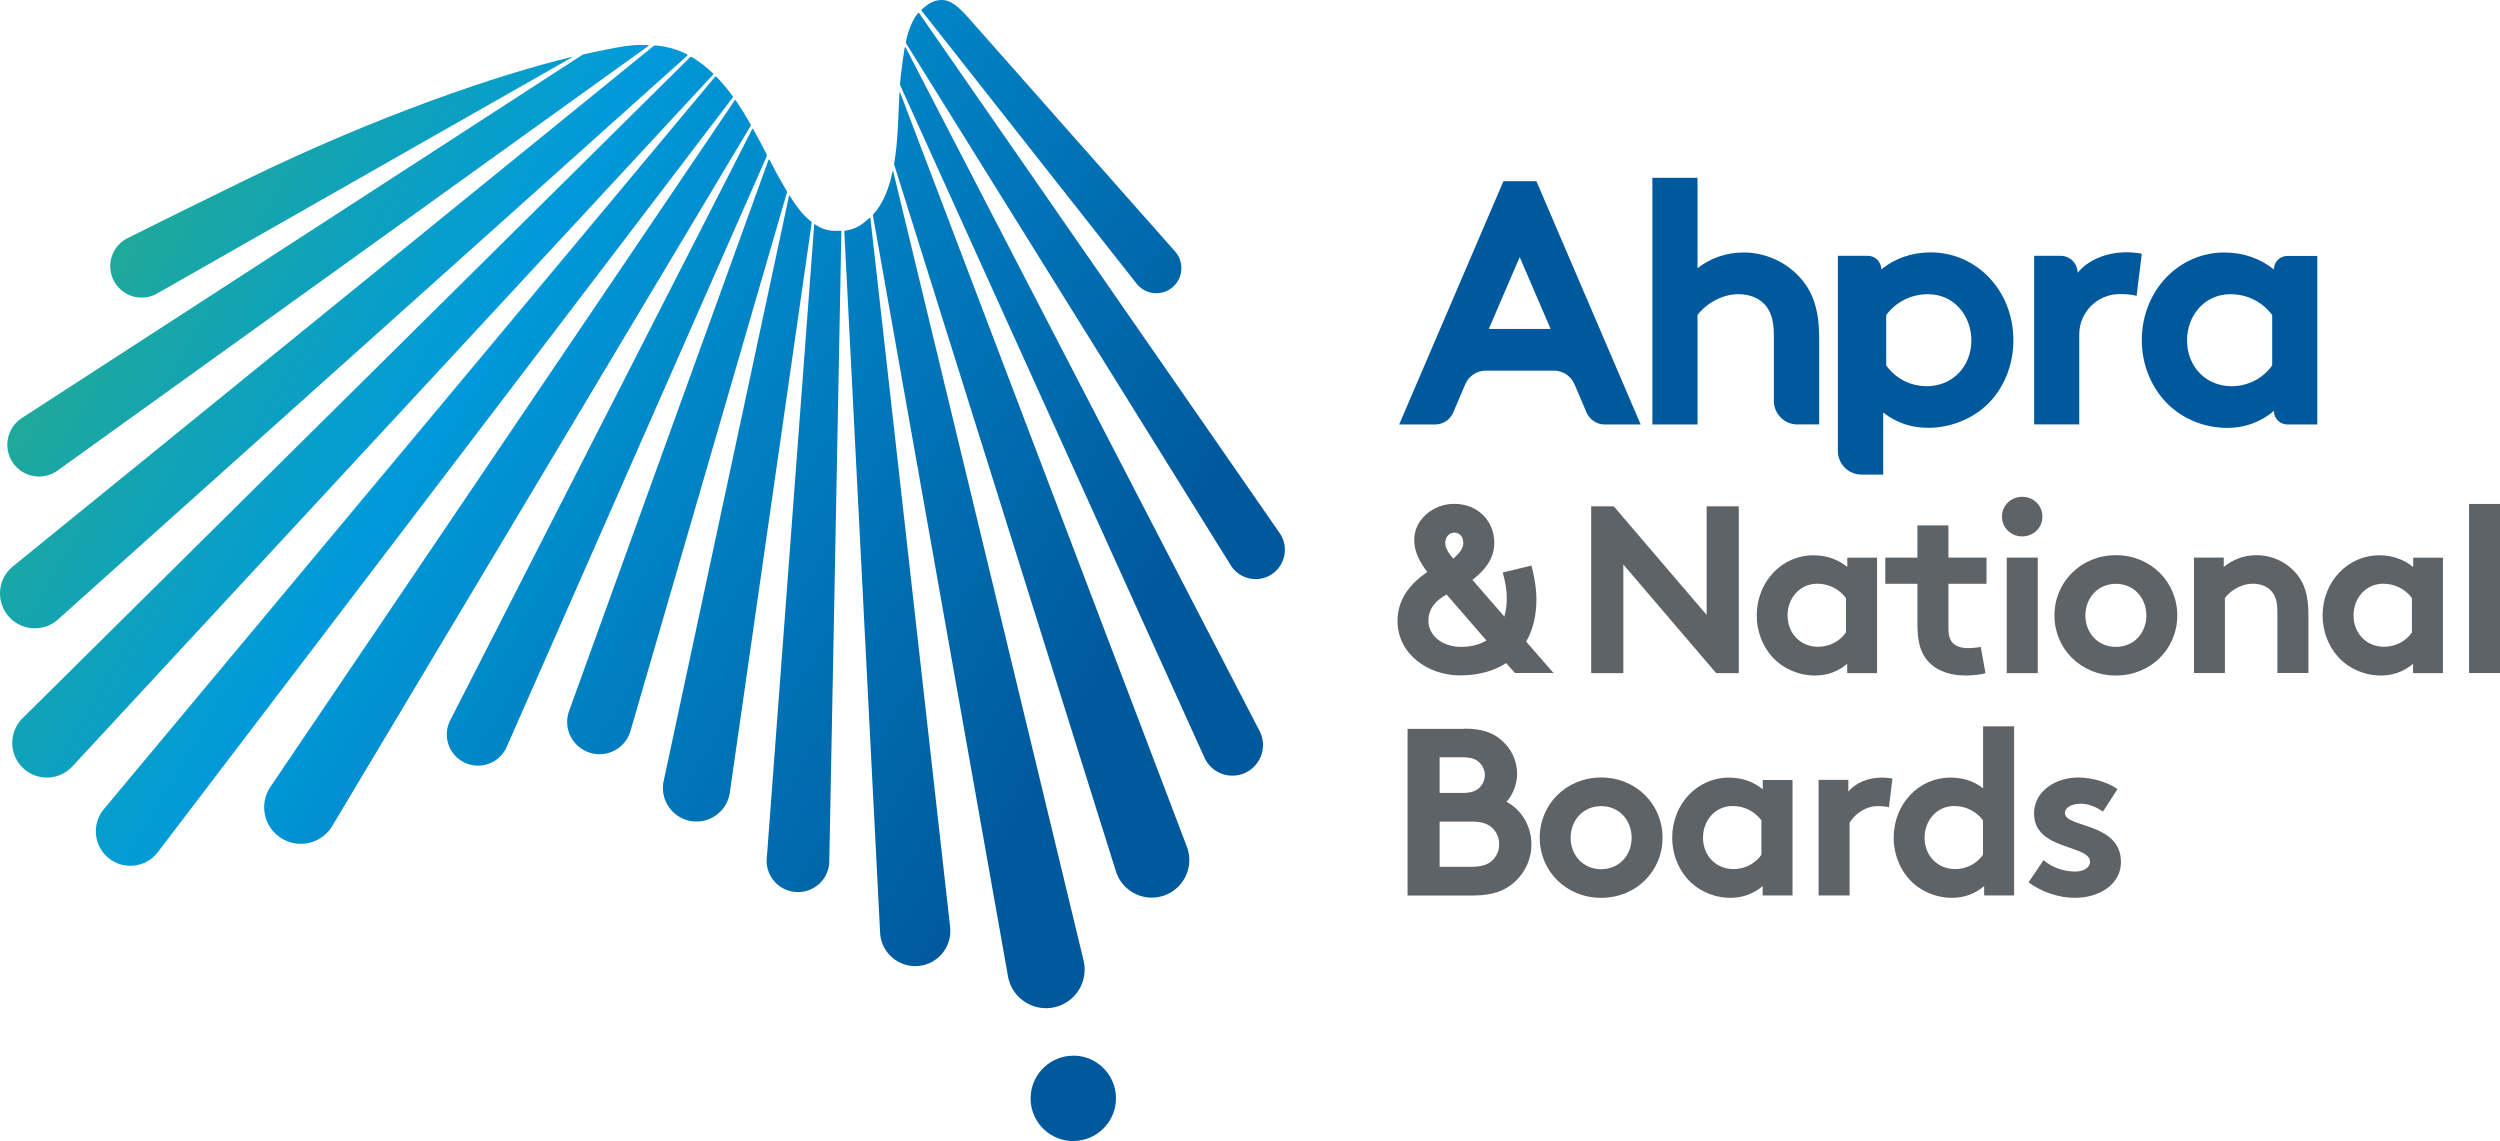
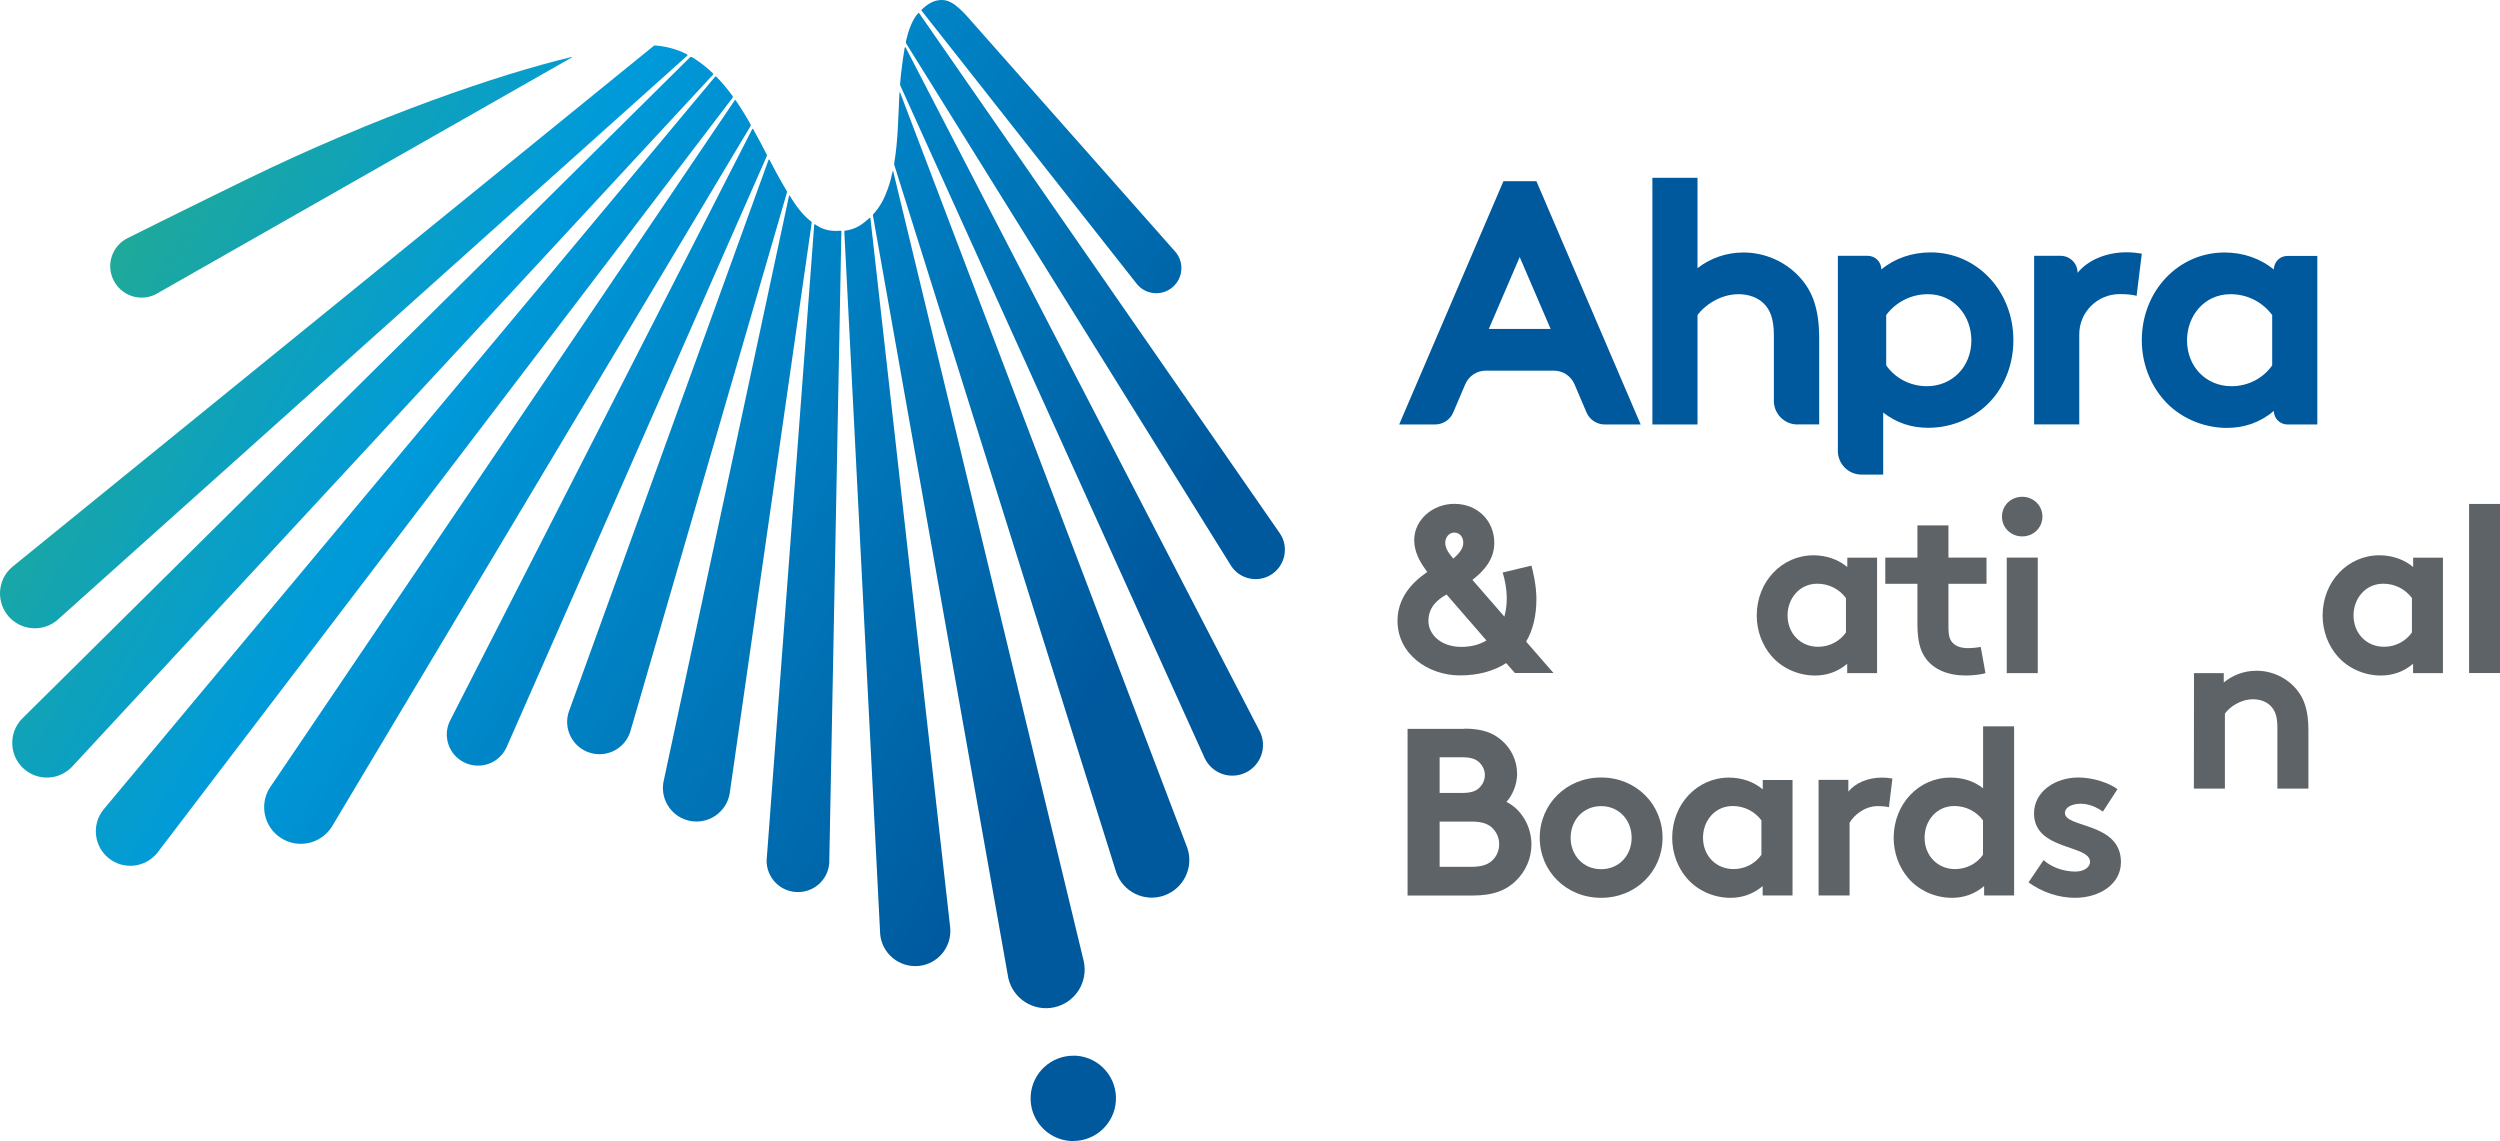
<svg xmlns="http://www.w3.org/2000/svg" xmlns:xlink="http://www.w3.org/1999/xlink" id="Layer_2" data-name="Layer 2" viewBox="0 0 241 110">
  <defs>
    <style>
      .cls-1 {
        fill: url(#linear-gradient-15);
      }

      .cls-2 {
        fill: url(#linear-gradient-13);
      }

      .cls-3 {
        clip-path: url(#clippath-6);
      }

      .cls-4 {
        clip-path: url(#clippath-7);
      }

      .cls-5 {
        clip-path: url(#clippath-17);
      }

      .cls-6 {
        clip-path: url(#clippath-15);
      }

      .cls-7 {
        clip-path: url(#clippath-18);
      }

      .cls-8 {
        clip-path: url(#clippath-4);
      }

      .cls-9 {
        fill: url(#linear-gradient-2);
      }

      .cls-10 {
        fill: url(#linear-gradient-10);
      }

      .cls-11 {
        fill: url(#linear-gradient-12);
      }

      .cls-12 {
        clip-path: url(#clippath-9);
      }

      .cls-13 {
        clip-path: url(#clippath-10);
      }

      .cls-14 {
        clip-path: url(#clippath-11);
      }

      .cls-15 {
        fill: none;
      }

      .cls-16 {
        fill: url(#linear-gradient-4);
      }

      .cls-17 {
        fill: #00589d;
      }

      .cls-18 {
        fill: url(#linear-gradient-3);
      }

      .cls-19 {
        clip-path: url(#clippath-1);
      }

      .cls-20 {
        fill: url(#linear-gradient-5);
      }

      .cls-21 {
        clip-path: url(#clippath-5);
      }

      .cls-22 {
        clip-path: url(#clippath-8);
      }

      .cls-23 {
        fill: url(#linear-gradient-8);
      }

      .cls-24 {
        clip-path: url(#clippath-3);
      }

      .cls-25 {
        clip-path: url(#clippath-12);
      }

      .cls-26 {
        fill: url(#linear-gradient-14);
      }

      .cls-27 {
        clip-path: url(#clippath-14);
      }

      .cls-28 {
        fill: url(#linear-gradient-17);
      }

      .cls-29 {
        fill: url(#linear-gradient-7);
      }

      .cls-30 {
        fill: url(#linear-gradient-9);
      }

      .cls-31 {
        fill: url(#linear-gradient-11);
      }

      .cls-32 {
        fill: #5e6367;
      }

      .cls-33 {
        fill: url(#linear-gradient-6);
      }

      .cls-34 {
        clip-path: url(#clippath-16);
      }

      .cls-35 {
        clip-path: url(#clippath-2);
      }

      .cls-36 {
        clip-path: url(#clippath-13);
      }

      .cls-37 {
        fill: url(#linear-gradient-16);
      }

      .cls-38 {
        fill: url(#linear-gradient);
      }

      .cls-39 {
        clip-path: url(#clippath);
      }
    </style>
    <clipPath id="clippath">
      <rect class="cls-15" width="241" height="110" />
    </clipPath>
    <clipPath id="clippath-1">
      <rect class="cls-15" width="241" height="110" />
    </clipPath>
    <clipPath id="clippath-2">
      <path class="cls-15" d="M99.36,105.6c-.16,2.27,1.55,4.23,3.82,4.39.08,0,.16,0,.24,0h.1c2.12-.03,3.9-1.68,4.05-3.83.16-2.27-1.56-4.23-3.82-4.39-.1,0-.19,0-.29,0-2.14,0-3.95,1.66-4.1,3.83" />
    </clipPath>
    <linearGradient id="linear-gradient" x1="-2007.47" y1="492.34" x2="-2007.01" y2="492.34" gradientTransform="translate(-120923.17 493463.03) rotate(90) scale(245.82 -245.82)" gradientUnits="userSpaceOnUse">
      <stop offset="0" stop-color="#20aa97" />
      <stop offset=".31" stop-color="#009ada" />
      <stop offset=".93" stop-color="#00589d" />
      <stop offset="1" stop-color="#00589d" />
    </linearGradient>
    <clipPath id="clippath-3">
      <path class="cls-15" d="M55.12,5.49c-6.98,1.66-18.82,5.7-31.34,11.8-6.68,3.26-11.47,5.66-11.47,5.66-1.5.74-2.11,2.55-1.37,4.05.74,1.5,2.55,2.12,4.05,1.38L55.14,5.53s0-.04-.01-.04c0,0,0,0,0,0" />
    </clipPath>
    <linearGradient id="linear-gradient-2" x1="-2007.47" y1="492.13" x2="-2007.01" y2="492.13" gradientTransform="translate(-120943.21 493479.49) rotate(90) scale(245.82 -245.82)" xlink:href="#linear-gradient" />
    <clipPath id="clippath-4">
-       <path class="cls-15" d="M58.23,4.82c-.67.13-1.34.28-2,.43-.03,0-.05.02-.08.03L2.1,40.3c-1.42.93-1.82,2.83-.9,4.25.93,1.42,2.82,1.81,4.24.89.05-.03,57.09-41.03,57.09-41.03.03-.02.01-.06-.02-.06-.22-.01-.43-.02-.64-.02-1.23,0-2.3.22-3.65.49" />
-     </clipPath>
+       </clipPath>
    <linearGradient id="linear-gradient-3" x1="-2007.47" y1="492.17" x2="-2007.01" y2="492.17" gradientTransform="translate(-120953.23 493484.69) rotate(90) scale(245.82 -245.82)" xlink:href="#linear-gradient" />
    <clipPath id="clippath-5">
      <path class="cls-15" d="M63.01,4.43L1.18,54.65c-.78.66-1.18,1.6-1.18,2.55h0c0,.78.27,1.56.8,2.19,1.21,1.41,3.33,1.58,4.74.37L66.26,5.36s.03-.09-.01-.11c-1.02-.53-2.02-.77-3.08-.87,0,0-.01,0-.02,0-.05,0-.09.02-.13.05" />
    </clipPath>
    <linearGradient id="linear-gradient-4" x1="-2007.47" y1="492.2" x2="-2007.01" y2="492.2" gradientTransform="translate(-120958.81 493486.94) rotate(90) scale(245.82 -245.82)" xlink:href="#linear-gradient" />
    <clipPath id="clippath-6">
      <path class="cls-15" d="M66.54,5.5S2.1,69.31,2.1,69.31c-1.27,1.34-1.22,3.46.12,4.73,1.34,1.27,3.46,1.22,4.73-.13L68.75,7.18s.02-.07,0-.09c-.58-.56-1.15-1.01-1.84-1.46-.07-.04-.18-.11-.24-.14-.01,0-.03-.01-.05-.01-.02,0-.05,0-.07.03" />
    </clipPath>
    <linearGradient id="linear-gradient-5" x1="-2007.47" y1="492.23" x2="-2007.01" y2="492.23" gradientTransform="translate(-120964.16 493489.43) rotate(90) scale(245.82 -245.82)" xlink:href="#linear-gradient" />
    <clipPath id="clippath-7">
      <path class="cls-15" d="M68.91,7.42L9.97,78.05c-1.15,1.43-.92,3.53.51,4.68,1.43,1.15,3.53.92,4.68-.51,0,0,55.47-72.81,55.47-72.81.03-.04.03-.1,0-.14-.5-.69-.97-1.26-1.56-1.86-.02-.02-.05-.03-.08-.03-.03,0-.06.01-.09.04" />
    </clipPath>
    <linearGradient id="linear-gradient-6" x1="-2007.47" y1="492.24" x2="-2007.01" y2="492.24" gradientTransform="translate(-120961.36 493487.8) rotate(90) scale(245.82 -245.82)" xlink:href="#linear-gradient" />
    <clipPath id="clippath-8">
      <path class="cls-15" d="M70.82,9.68L26.01,75.94c-1.04,1.64-.55,3.82,1.1,4.86,1.64,1.04,3.83.55,4.87-1.09L72.36,12.14s.03-.09,0-.14c-.46-.82-.92-1.57-1.44-2.33-.01-.02-.03-.03-.05-.03s-.04,0-.05.03" />
    </clipPath>
    <linearGradient id="linear-gradient-7" x1="-2007.47" y1="492.22" x2="-2007.01" y2="492.22" gradientTransform="translate(-120947.26 493480.05) rotate(90) scale(245.82 -245.82)" xlink:href="#linear-gradient" />
    <clipPath id="clippath-9">
      <path class="cls-15" d="M72.51,12.45l-29.16,57.09c-.7,1.51-.04,3.3,1.47,3.99,1.51.7,3.3.04,4-1.47l25.09-56.99c.03-.06.02-.12,0-.18-.47-.9-.8-1.55-1.3-2.44-.01-.02-.03-.03-.05-.03s-.04,0-.05.03" />
    </clipPath>
    <linearGradient id="linear-gradient-8" x1="-2007.47" y1="492.18" x2="-2007.01" y2="492.18" gradientTransform="translate(-120930 493470.43) rotate(90) scale(245.82 -245.82)" xlink:href="#linear-gradient" />
    <clipPath id="clippath-10">
      <path class="cls-15" d="M74.09,15.4l-19.26,53.22c-.54,1.64.36,3.4,1.99,3.93,1.64.54,3.4-.36,3.93-1.99,0-.02,15.08-51.93,15.11-52,.02-.05,0-.1-.02-.15-.12-.2-.18-.29-.28-.48-.48-.81-.93-1.66-1.38-2.53,0-.02-.02-.02-.04-.02-.02,0-.03,0-.04.03" />
    </clipPath>
    <linearGradient id="linear-gradient-9" x1="-2007.47" y1="492.17" x2="-2007.01" y2="492.17" gradientTransform="translate(-120920.47 493464.98) rotate(90) scale(245.82 -245.82)" xlink:href="#linear-gradient" />
    <clipPath id="clippath-11">
      <path class="cls-15" d="M76.07,18.84l-12.12,56.58c-.3,1.76.89,3.43,2.65,3.73,1.76.3,3.44-.89,3.74-2.65l7.91-55.04s0-.07-.04-.09c-.88-.67-1.51-1.58-2.1-2.53,0,0-.01,0-.02,0,0,0-.02,0-.02.02" />
    </clipPath>
    <linearGradient id="linear-gradient-10" x1="-2007.47" y1="492.18" x2="-2007.01" y2="492.18" gradientTransform="translate(-120916.65 493462.36) rotate(90) scale(245.82 -245.82)" xlink:href="#linear-gradient" />
    <clipPath id="clippath-12">
      <path class="cls-15" d="M78.49,21.65l-4.59,61.33h0c0,1.57,1.22,2.9,2.81,3.01,1.67.12,3.12-1.14,3.23-2.8,0,0,1.17-60.83,1.17-60.89,0-.07-.05-.06-.08-.06-.14.01-.28.02-.42.02-.83,0-1.43-.2-2.05-.64,0,0-.02,0-.03,0-.02,0-.04.02-.04.04" />
    </clipPath>
    <linearGradient id="linear-gradient-11" x1="-2007.47" y1="492.19" x2="-2007.01" y2="492.19" gradientTransform="translate(-120910.88 493459.08) rotate(90) scale(245.82 -245.82)" xlink:href="#linear-gradient" />
    <clipPath id="clippath-13">
      <path class="cls-15" d="M83.79,21.03c-.67.63-1.34,1.08-2.34,1.21-.04,0-.07.04-.06.07l3.46,67.75c.17,1.86,1.83,3.23,3.69,3.06,1.86-.17,3.23-1.82,3.06-3.69,0-.03-7.69-68.37-7.69-68.37,0-.04-.04-.06-.07-.06-.02,0-.04,0-.05.02" />
    </clipPath>
    <linearGradient id="linear-gradient-12" x1="-2007.47" y1="492.18" x2="-2007.01" y2="492.18" gradientTransform="translate(-120901.58 493452.84) rotate(90) scale(245.82 -245.82)" xlink:href="#linear-gradient" />
    <clipPath id="clippath-14">
      <path class="cls-15" d="M86.06,16.49c-.12.56-.27,1.12-.46,1.67-.34.97-.76,1.78-1.41,2.48-.04.04-.05.09-.04.14l13.05,73.5c.45,2.01,2.45,3.27,4.45,2.82,2.01-.45,3.27-2.44,2.82-4.45-.26-1.08-18.37-76.13-18.37-76.16,0-.02-.01-.02-.02-.02,0,0-.02,0-.02.02" />
    </clipPath>
    <linearGradient id="linear-gradient-13" x1="-2007.47" y1="492.17" x2="-2007.01" y2="492.17" gradientTransform="translate(-120889.49 493445.82) rotate(90) scale(245.82 -245.82)" xlink:href="#linear-gradient" />
    <clipPath id="clippath-15">
      <path class="cls-15" d="M86.71,8.92c-.12,2.22-.13,4.65-.51,6.82,0,.04,0,.09,0,.13l21.41,68.24c.66,1.88,2.72,2.88,4.61,2.22,1.88-.66,2.89-2.72,2.23-4.61h0S86.77,8.92,86.77,8.92c0-.01-.02-.02-.03-.02-.01,0-.03,0-.03.03" />
    </clipPath>
    <linearGradient id="linear-gradient-14" x1="-2007.47" y1="492.12" x2="-2007.01" y2="492.12" gradientTransform="translate(-120871.37 493435.86) rotate(90) scale(245.82 -245.82)" xlink:href="#linear-gradient" />
    <clipPath id="clippath-16">
      <path class="cls-15" d="M87.21,4.6c-.13.81-.25,1.6-.34,2.43-.05.42-.07.67-.1,1.09,0,.05,0,.1.03.15l29.34,64.83c.71,1.47,2.47,2.09,3.94,1.38,1.47-.71,2.09-2.47,1.38-3.94-.02-.04-34.08-65.8-34.14-65.93-.03-.06-.05-.08-.06-.08-.01,0-.02.03-.03.07" />
    </clipPath>
    <linearGradient id="linear-gradient-15" x1="-2007.47" y1="492.08" x2="-2007.01" y2="492.08" gradientTransform="translate(-120856.86 493428.43) rotate(90) scale(245.82 -245.82)" xlink:href="#linear-gradient" />
    <clipPath id="clippath-17">
      <path class="cls-15" d="M88.54,1.24c-.16.17-.28.33-.36.47-.4.66-.62,1.33-.8,2.08-.02.08-.03.14-.05.23-.01.05,0,.11.03.18.04.07,31.32,50.35,31.32,50.35.85,1.3,2.6,1.67,3.9.82,1.3-.85,1.68-2.6.83-3.91,0,0-34.77-50.15-34.81-50.2-.01-.02-.03-.03-.04-.03-.02,0-.03.01-.03.02" />
    </clipPath>
    <linearGradient id="linear-gradient-16" x1="-2007.47" y1="492.02" x2="-2007.01" y2="492.02" gradientTransform="translate(-120843.15 493421.55) rotate(90) scale(245.82 -245.82)" xlink:href="#linear-gradient" />
    <clipPath id="clippath-18">
      <path class="cls-15" d="M90.79,0c-.74,0-1.33.34-1.95.94-.02.02-.03.06,0,.09l20.78,26.38c.86,1.02,2.39,1.15,3.41.28,1.02-.86,1.15-2.39.28-3.41,0-.01-18.06-20.42-19.22-21.73-1.1-1.24-2.12-2.55-3.28-2.55Z" />
    </clipPath>
    <linearGradient id="linear-gradient-17" x1="-2007.47" y1="491.97" x2="-2007.01" y2="491.97" gradientTransform="translate(-120834.38 493417.98) rotate(90) scale(245.82 -245.82)" xlink:href="#linear-gradient" />
  </defs>
  <g id="Layer_1-2" data-name="Layer 1">
    <g class="cls-39">
      <g class="cls-19">
        <path class="cls-17" d="M134.88,40.92l10.05-23.45h3.18l10.05,23.45h-3.46c-.77,0-1.46-.46-1.76-1.16l-1.16-2.72c-.34-.79-1.12-1.31-1.98-1.31h-6.57c-.86,0-1.64.51-1.98,1.31l-1.16,2.72c-.3.71-.99,1.16-1.76,1.16h-3.46ZM143.52,31.71h5.96l-2.98-6.93-2.98,6.93Z" />
        <path class="cls-17" d="M173.28,40.92c-1.26,0-2.28-1.02-2.28-2.28v-6.33c0-1.61-.37-2.45-.97-3.05-.57-.57-1.44-.9-2.44-.9-1.84,0-3.35,1.17-3.95,2.01v10.55h-4.35v-23.78h4.35v8.71c1.21-.94,2.75-1.51,4.42-1.51,2.24,0,4.29,1.01,5.63,2.61,1.07,1.27,1.68,2.91,1.68,5.69v8.27h-2.08Z" />
        <path class="cls-17" d="M181.53,45.75h-2.08c-1.26,0-2.28-1.02-2.28-2.28v-18.81h2.88c.72,0,1.31.58,1.31,1.31,1.27-1.04,2.91-1.64,4.76-1.64,4.42,0,7.97,3.68,7.97,8.47,0,2.21-.77,4.22-2.04,5.69-1.44,1.68-3.75,2.75-6.16,2.75-1.64,0-3.05-.47-4.35-1.47v5.97M181.83,35.22c.84,1.21,2.28,2.01,3.92,2.01,2.45,0,4.29-1.88,4.29-4.42,0-2.34-1.64-4.45-4.19-4.45-1.68,0-3.12.8-4.02,2.01v4.86Z" />
        <path class="cls-17" d="M205.97,28.52c-.3-.1-.94-.17-1.57-.17-.02,0-.04,0-.06,0-2.15,0-3.9,1.73-3.9,3.88v8.68h-4.35v-16.25h2.55c.91,0,1.64.73,1.64,1.64.97-1.21,2.75-1.98,4.72-1.98.64,0,1.01.07,1.47.13l-.5,4.05Z" />
        <path class="cls-17" d="M223.39,40.92h-2.88c-.72,0-1.31-.58-1.31-1.31-1.34,1.14-2.88,1.64-4.52,1.64-2.41,0-4.69-1.07-6.13-2.75-1.27-1.47-2.08-3.48-2.08-5.69,0-4.79,3.55-8.47,7.97-8.47,1.84,0,3.48.6,4.76,1.64,0-.72.58-1.31,1.31-1.31h2.88v16.25ZM219.04,30.37c-.9-1.21-2.34-2.01-4.02-2.01-2.55,0-4.19,2.11-4.19,4.45,0,2.55,1.84,4.42,4.29,4.42,1.64,0,3.08-.8,3.92-2.01v-4.86Z" />
        <path class="cls-32" d="M147.63,54.53c.16.55.48,1.95.48,3.21,0,1.56-.32,2.99-.99,4.11l2.64,3.03h-3.72l-.85-.96c-1.17.78-2.73,1.19-4.45,1.19-3.05,0-6.02-2.04-6.02-5.26,0-2.16,1.33-3.67,2.87-4.71-.78-1.03-1.26-2-1.26-3.08,0-1.97,1.81-3.49,3.86-3.49,2.23,0,3.86,1.61,3.86,3.77,0,1.58-.99,2.69-2.11,3.56l3.08,3.54c.14-.5.23-1.1.23-1.72,0-.99-.18-1.81-.39-2.53l2.78-.67ZM140.88,62.36c.9,0,1.75-.21,2.41-.62l-3.84-4.43c-.92.5-1.75,1.26-1.75,2.55s1.19,2.5,3.17,2.5M140.19,51.34c-.5,0-.87.46-.87.99s.37,1.06.78,1.52c.55-.48.96-.96.96-1.52s-.34-.99-.87-.99" />
-         <polygon class="cls-32" points="153.39 48.81 155.57 48.81 164.52 59.28 164.52 48.81 167.62 48.81 167.62 64.89 165.44 64.89 156.49 54.42 156.49 64.89 153.39 64.89 153.39 48.81" />
        <path class="cls-32" d="M180.94,64.89h-2.87v-.9c-.92.78-1.98,1.13-3.1,1.13-1.65,0-3.21-.73-4.2-1.88-.87-1.01-1.42-2.39-1.42-3.9,0-3.28,2.43-5.81,5.47-5.81,1.26,0,2.39.41,3.26,1.13v-.9h2.87v11.14ZM177.95,57.65c-.62-.83-1.61-1.38-2.76-1.38-1.74,0-2.87,1.45-2.87,3.05,0,1.75,1.26,3.03,2.94,3.03,1.13,0,2.11-.55,2.69-1.38v-3.33Z" />
        <path class="cls-32" d="M191.39,64.89c-.39.14-1.29.23-1.86.23-1.79,0-3.1-.6-3.86-1.61-.57-.76-.83-1.75-.83-3.33v-3.9h-3.1v-2.53h3.1v-3.1h2.99v3.1h3.67v2.53h-3.67v4.25c0,.69.11,1.1.37,1.4.3.34.78.55,1.52.55.44,0,1.01-.07,1.22-.12l.46,2.53Z" />
        <path class="cls-32" d="M194.94,47.89c1.08,0,1.95.83,1.95,1.91s-.87,1.91-1.95,1.91-1.95-.83-1.95-1.91.87-1.91,1.95-1.91M196.44,64.89h-2.99v-11.14h2.99v11.14Z" />
-         <path class="cls-32" d="M203.97,53.52c3.38,0,5.92,2.59,5.92,5.81s-2.55,5.79-5.92,5.79-5.92-2.57-5.92-5.79,2.55-5.81,5.92-5.81M203.97,62.36c1.75,0,2.94-1.35,2.94-3.03s-1.19-3.05-2.94-3.05-2.94,1.38-2.94,3.05,1.19,3.03,2.94,3.03" />
-         <path class="cls-32" d="M211.5,64.89v-11.14h2.87v.9c.85-.69,1.91-1.13,3.15-1.13,1.54,0,2.94.69,3.86,1.79.73.87,1.15,2,1.15,3.9v5.67h-2.99v-5.9c0-1.1-.25-1.68-.67-2.09-.39-.39-.99-.62-1.68-.62-1.26,0-2.3.8-2.71,1.38v7.23h-2.99Z" />
+         <path class="cls-32" d="M211.5,64.89h2.87v.9c.85-.69,1.91-1.13,3.15-1.13,1.54,0,2.94.69,3.86,1.79.73.87,1.15,2,1.15,3.9v5.67h-2.99v-5.9c0-1.1-.25-1.68-.67-2.09-.39-.39-.99-.62-1.68-.62-1.26,0-2.3.8-2.71,1.38v7.23h-2.99Z" />
        <path class="cls-32" d="M235.49,64.89h-2.87v-.9c-.92.78-1.98,1.13-3.1,1.13-1.65,0-3.21-.73-4.2-1.88-.87-1.01-1.42-2.39-1.42-3.9,0-3.28,2.43-5.81,5.47-5.81,1.26,0,2.39.41,3.26,1.13v-.9h2.87v11.14ZM232.51,57.65c-.62-.83-1.61-1.38-2.76-1.38-1.74,0-2.87,1.45-2.87,3.05,0,1.75,1.26,3.03,2.94,3.03,1.13,0,2.11-.55,2.69-1.38v-3.33Z" />
        <rect class="cls-32" x="238.02" y="48.58" width="2.98" height="16.3" />
        <path class="cls-32" d="M141.15,70.24c1.81,0,2.82.44,3.61,1.13.9.78,1.49,1.93,1.49,3.24,0,1.06-.5,2.14-1.03,2.69,1.42.71,2.41,2.32,2.41,4.11,0,1.35-.57,2.59-1.47,3.47-.9.9-2.14,1.45-4.2,1.45h-6.27v-16.07h5.46ZM138.78,76.44h2.18c.97,0,1.4-.23,1.72-.57.28-.3.46-.71.46-1.15s-.18-.85-.46-1.15c-.32-.34-.76-.57-1.72-.57h-2.18v3.44ZM141.88,83.56c1.08,0,1.68-.28,2.07-.71.37-.39.57-.9.57-1.47s-.21-1.08-.57-1.47c-.39-.44-.99-.71-2.07-.71h-3.1v4.36h3.1Z" />
        <path class="cls-32" d="M154.35,74.95c3.38,0,5.92,2.59,5.92,5.81s-2.55,5.79-5.92,5.79-5.92-2.57-5.92-5.79,2.55-5.81,5.92-5.81M154.35,83.79c1.75,0,2.94-1.35,2.94-3.03s-1.19-3.05-2.94-3.05-2.94,1.38-2.94,3.05,1.19,3.03,2.94,3.03" />
        <path class="cls-32" d="M172.79,86.32h-2.87v-.9c-.92.78-1.98,1.13-3.1,1.13-1.65,0-3.21-.73-4.2-1.88-.87-1.01-1.42-2.39-1.42-3.9,0-3.28,2.43-5.81,5.47-5.81,1.26,0,2.39.41,3.26,1.13v-.9h2.87v11.14ZM169.8,79.08c-.62-.83-1.61-1.38-2.76-1.38-1.75,0-2.87,1.45-2.87,3.05,0,1.75,1.26,3.03,2.94,3.03,1.13,0,2.11-.55,2.69-1.38v-3.33Z" />
        <path class="cls-32" d="M182.09,77.82c-.21-.07-.64-.11-1.08-.11-1.31,0-2.34.94-2.71,1.61v7h-2.99v-11.14h2.87v1.13c.67-.83,1.88-1.35,3.24-1.35.44,0,.69.05,1.01.09l-.34,2.78Z" />
        <path class="cls-32" d="M191.27,86.32v-.9c-.92.78-1.98,1.13-3.1,1.13-1.65,0-3.21-.73-4.2-1.88-.87-1.01-1.42-2.39-1.42-3.9,0-3.28,2.43-5.81,5.47-5.81,1.22,0,2.27.34,3.15,1.03v-5.97h2.99v16.3h-2.87ZM191.16,79.08c-.62-.83-1.61-1.38-2.76-1.38-1.75,0-2.87,1.45-2.87,3.05,0,1.75,1.26,3.03,2.94,3.03,1.13,0,2.11-.55,2.69-1.38v-3.33Z" />
        <path class="cls-32" d="M197.01,82.92c.76.69,1.93,1.1,3.05,1.1.8,0,1.42-.39,1.42-.94,0-1.68-5.4-1.08-5.4-4.66,0-2.14,2.07-3.47,4.27-3.47,1.45,0,3.03.55,3.77,1.13l-1.4,2.16c-.57-.41-1.33-.76-2.14-.76s-1.52.32-1.52.9c0,1.45,5.4.87,5.4,4.73,0,2.14-2.09,3.44-4.43,3.44-1.54,0-3.17-.53-4.48-1.49l1.45-2.14Z" />
      </g>
      <g class="cls-35">
        <rect class="cls-38" x="97.79" y="100.15" width="11.35" height="11.46" transform="translate(-39.51 144.3) rotate(-60.7)" />
      </g>
      <g class="cls-24">
        <rect class="cls-9" x="11.37" y="-8.08" width="42.61" height="50.77" transform="translate(1.59 37.33) rotate(-60.7)" />
      </g>
      <g class="cls-8">
        <rect class="cls-18" x="-2.14" y="-12.1" width="67.14" height="74.89" transform="translate(-6.06 40.35) rotate(-60.7)" />
      </g>
      <g class="cls-21">
        <rect class="cls-16" x="-7.75" y="-10.08" width="81.79" height="85.51" transform="translate(-11.57 45.59) rotate(-60.7)" />
      </g>
      <g class="cls-3">
        <rect class="cls-20" x="-12.28" y="-6.32" width="94.16" height="93.43" transform="translate(-17.45 50.97) rotate(-60.7)" />
      </g>
      <g class="cls-4">
        <rect class="cls-33" x="-8.75" y="-.05" width="96.98" height="91.37" transform="translate(-19.5 57.96) rotate(-60.7)" />
      </g>
      <g class="cls-22">
        <rect class="cls-29" x="5.61" y="7.41" width="86.15" height="76.67" transform="translate(-15.03 65.81) rotate(-60.7)" />
      </g>
      <g class="cls-12">
        <rect class="cls-23" x="23.69" y="14.56" width="69.21" height="57.53" transform="translate(-8.01 72.96) rotate(-60.7)" />
      </g>
      <g class="cls-13">
        <rect class="cls-30" x="34.64" y="20.69" width="60.89" height="47.07" transform="translate(-5.33 79.34) rotate(-60.7)" />
      </g>
      <g class="cls-14">
        <rect class="cls-10" x="40.95" y="27.94" width="60.01" height="42.39" transform="translate(-6.62 86.96) rotate(-60.7)" />
      </g>
      <g class="cls-25">
        <rect class="cls-31" x="47.62" y="34.94" width="59.78" height="37.86" transform="translate(-7.39 95.1) rotate(-60.7)" />
      </g>
      <g class="cls-36">
        <rect class="cls-11" x="52.52" y="34.94" width="68.12" height="44.43" transform="translate(-5.63 104.7) rotate(-60.7)" />
      </g>
      <g class="cls-27">
        <rect class="cls-2" x="54.09" y="28.11" width="80.88" height="57.8" transform="translate(-1.45 111.55) rotate(-60.7)" />
      </g>
      <g class="cls-6">
        <rect class="cls-26" x="59.52" y="16.23" width="82.26" height="63.44" transform="translate(9.59 112.26) rotate(-60.7)" />
      </g>
      <g class="cls-34">
        <rect class="cls-1" x="64.98" y="7.14" width="78.94" height="65.44" transform="translate(18.58 111.45) rotate(-60.7)" />
      </g>
      <g class="cls-5">
        <rect class="cls-37" x="72.78" y="-.86" width="66.04" height="59.14" transform="translate(28.99 106.92) rotate(-60.7)" />
      </g>
      <g class="cls-7">
        <rect class="cls-28" x="82.83" y="-3.76" width="37.31" height="36.08" transform="translate(39.37 95.79) rotate(-60.7)" />
      </g>
    </g>
  </g>
</svg>